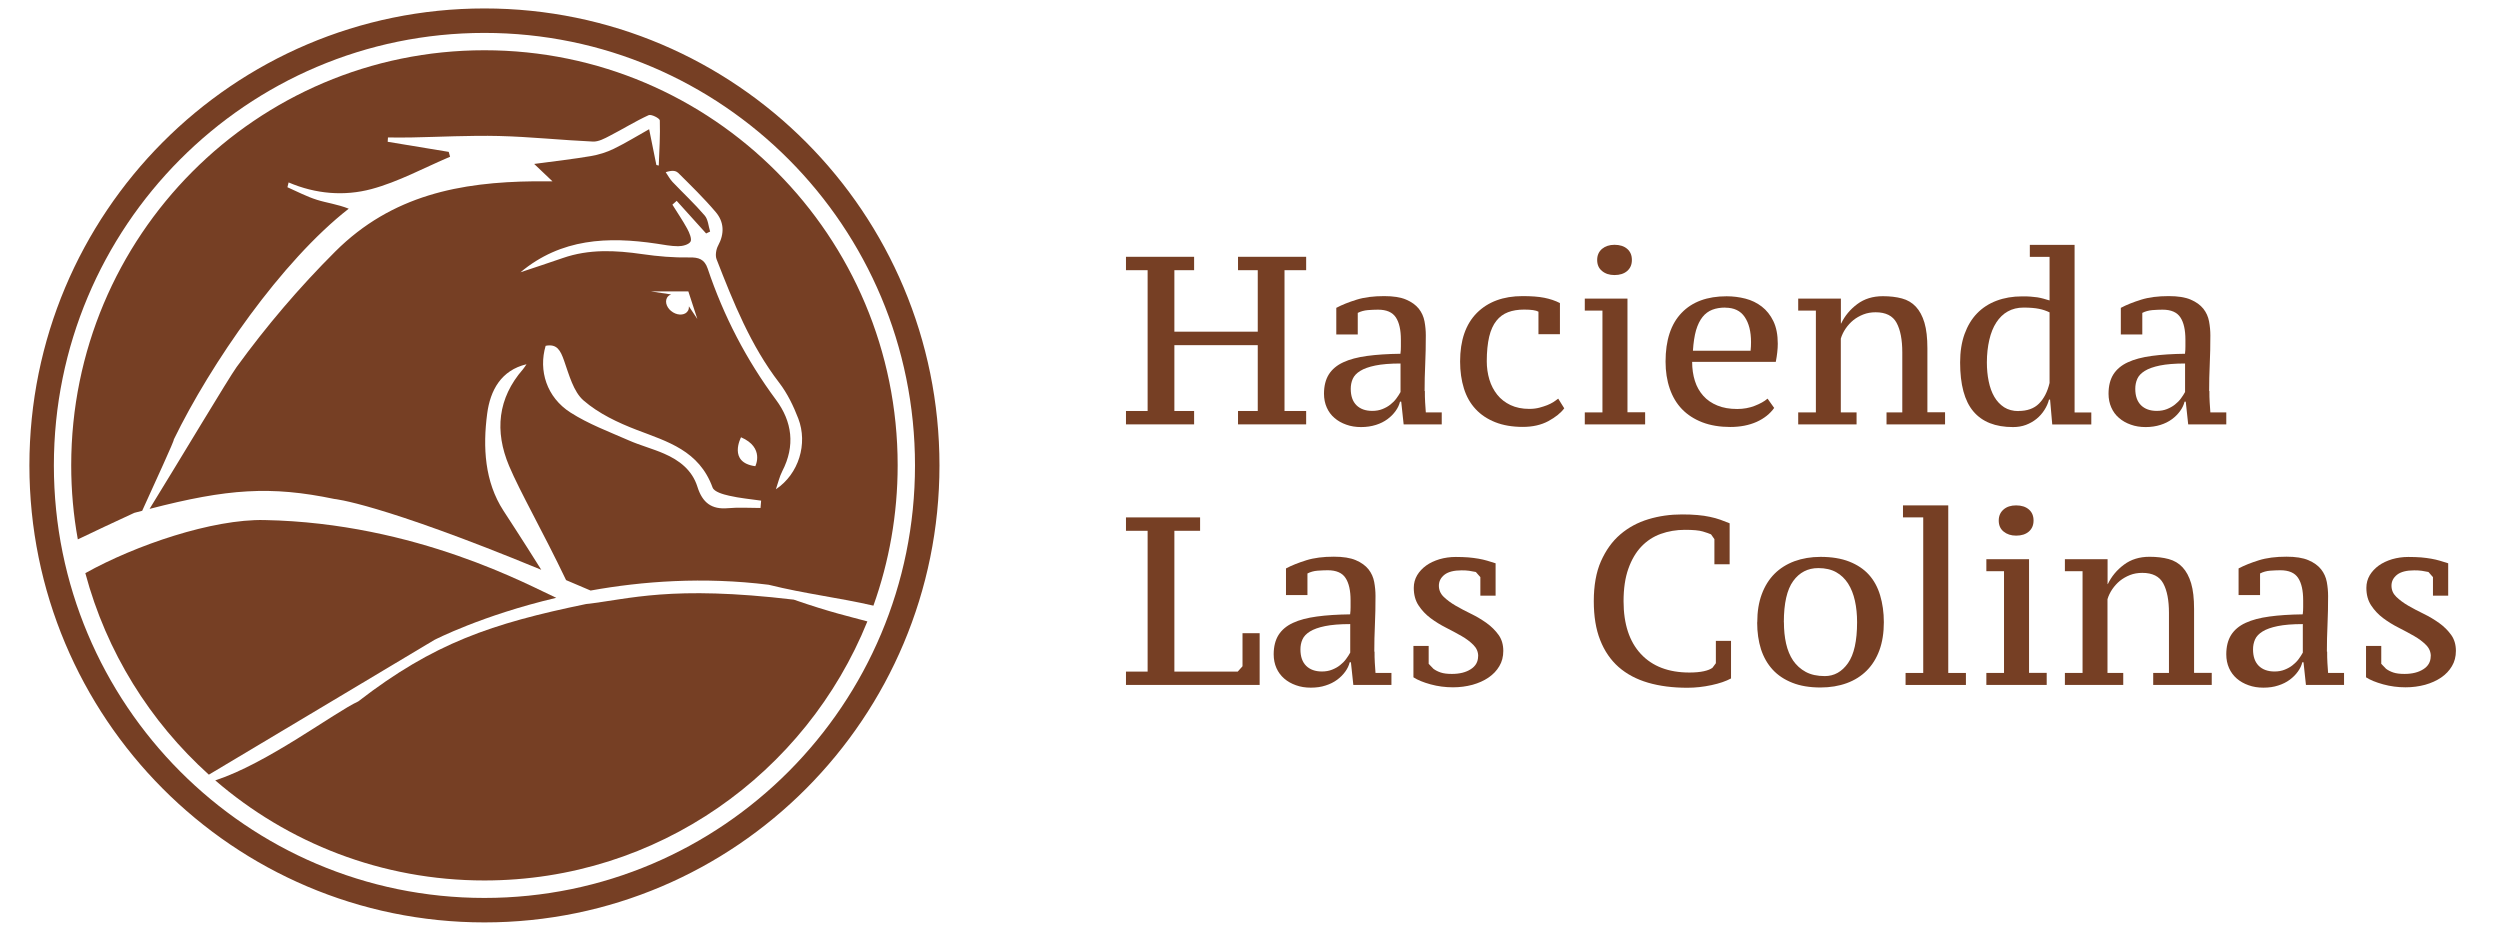
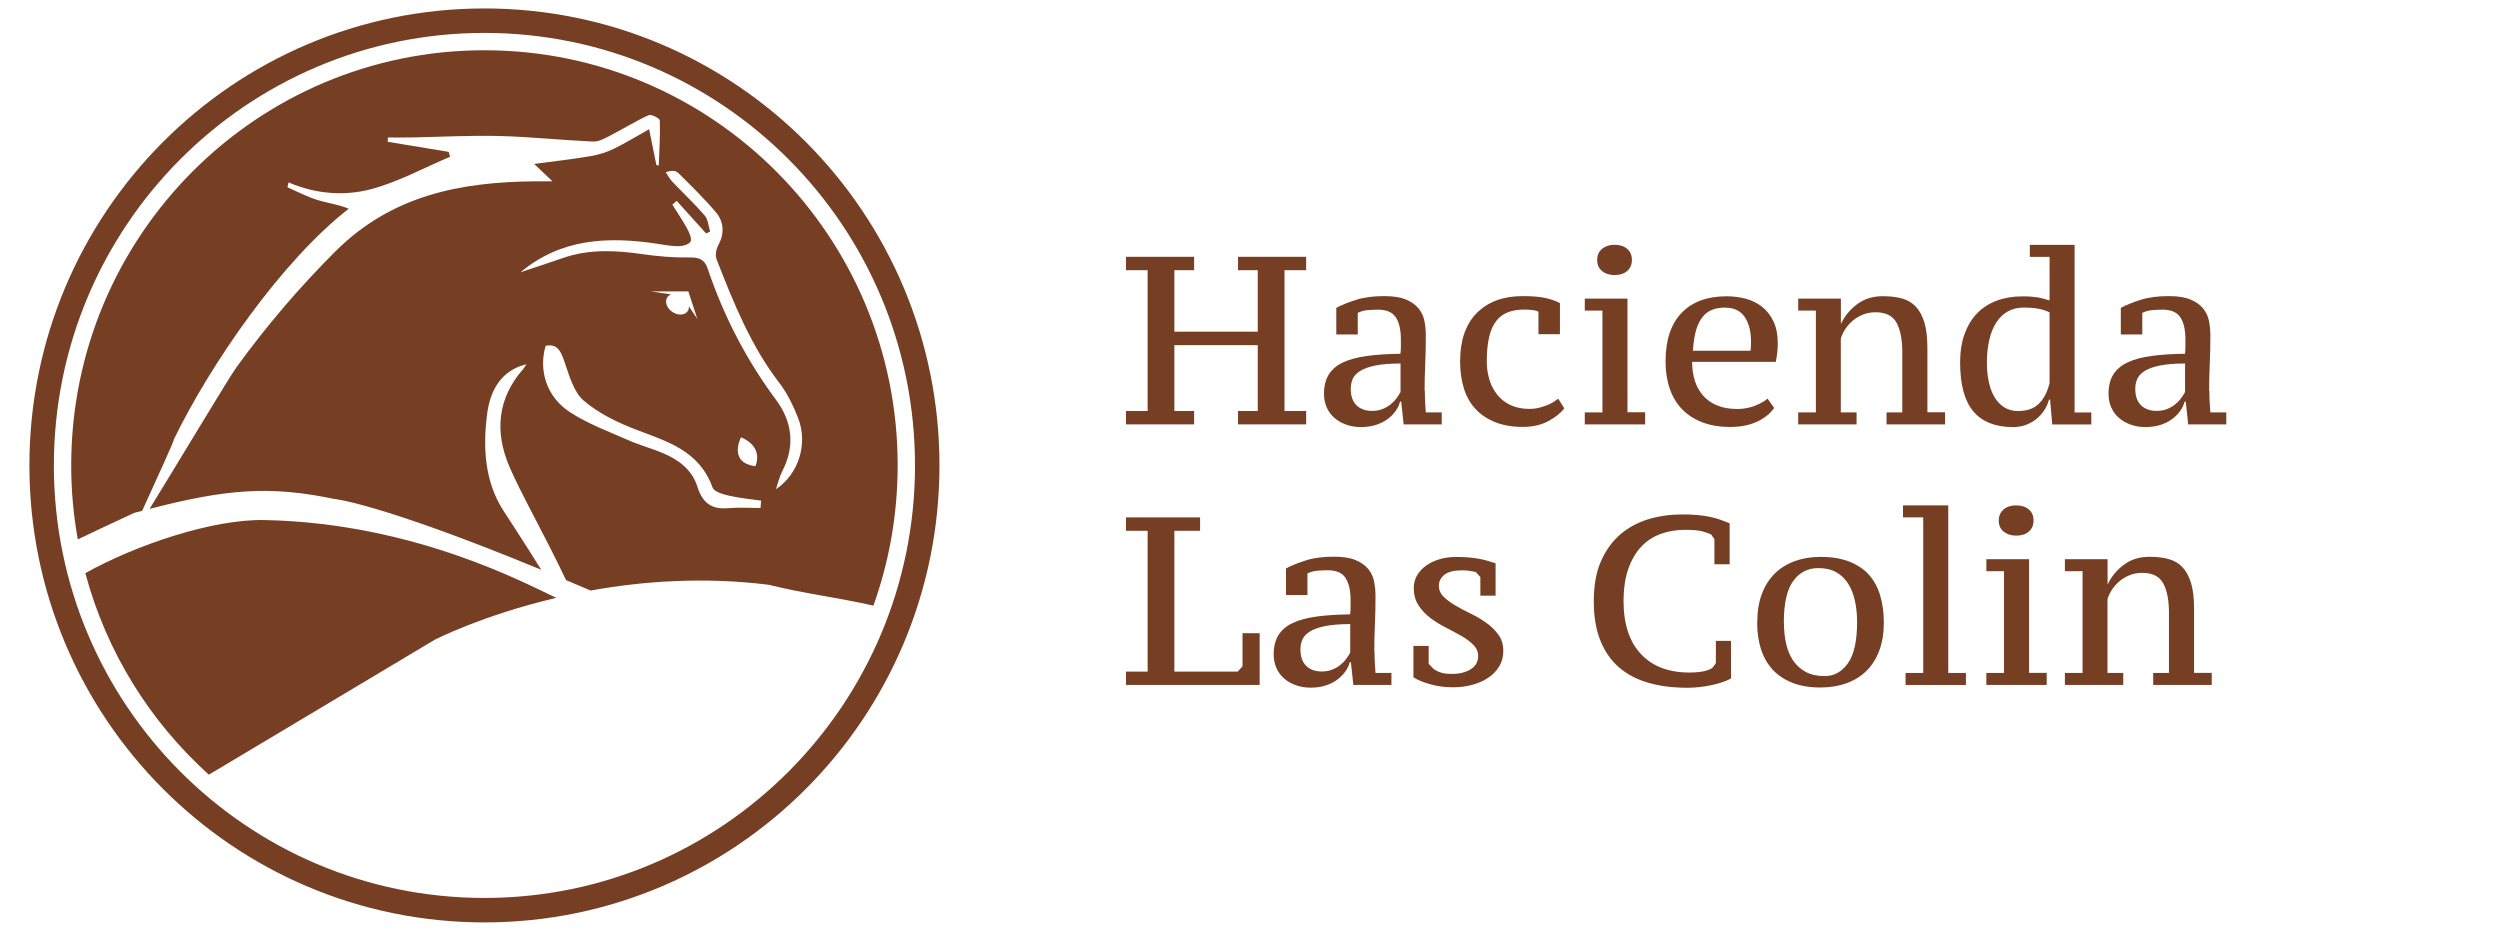
<svg xmlns="http://www.w3.org/2000/svg" width="188" height="70" viewBox="0 0 188 70" fill="none">
  <g id="logo">
    <g id="Group 3">
      <path id="Vector" d="M89.797 30.906V31.913H84.673V30.906H86.301V20.318H84.673V19.311H89.797V20.318H88.313V24.942H94.583V20.318H93.099V19.311H98.223V20.318H96.595V30.906H98.223V31.913H93.099V30.906H94.583V25.956H88.313V30.906H89.797Z" fill="#763F24" />
      <path id="Vector_2" d="M107.15 29.408C107.15 29.683 107.15 29.964 107.169 30.245C107.182 30.527 107.202 30.782 107.221 31.011H108.419V31.913H105.554L105.372 30.206H105.281C105.222 30.448 105.112 30.684 104.949 30.906C104.786 31.135 104.584 31.338 104.337 31.521C104.089 31.704 103.803 31.848 103.471 31.952C103.139 32.057 102.768 32.116 102.357 32.116C101.947 32.116 101.576 32.057 101.237 31.933C100.899 31.815 100.599 31.645 100.352 31.429C100.098 31.213 99.909 30.952 99.772 30.644C99.636 30.337 99.564 29.99 99.564 29.611C99.564 29.023 99.688 28.539 99.929 28.153C100.176 27.767 100.534 27.466 101.016 27.244C101.491 27.021 102.09 26.864 102.807 26.766C103.523 26.668 104.363 26.616 105.313 26.603C105.339 26.413 105.346 26.23 105.346 26.06V25.55C105.346 24.811 105.222 24.255 104.968 23.869C104.714 23.483 104.272 23.287 103.627 23.287C103.386 23.287 103.132 23.3 102.859 23.32C102.585 23.346 102.331 23.412 102.103 23.529V25.151H100.489V23.15C100.918 22.921 101.433 22.718 102.019 22.535C102.605 22.352 103.295 22.267 104.089 22.267C104.773 22.267 105.326 22.352 105.737 22.529C106.153 22.705 106.466 22.934 106.694 23.215C106.915 23.497 107.058 23.817 107.124 24.17C107.189 24.523 107.221 24.876 107.221 25.223C107.221 25.982 107.208 26.701 107.176 27.394C107.143 28.087 107.13 28.754 107.13 29.402L107.15 29.408ZM103.191 30.899C103.477 30.899 103.731 30.854 103.959 30.762C104.187 30.671 104.389 30.559 104.558 30.422C104.734 30.285 104.884 30.134 105.007 29.964C105.131 29.794 105.235 29.637 105.32 29.48V27.335C104.545 27.335 103.914 27.388 103.432 27.486C102.95 27.584 102.566 27.721 102.292 27.891C102.019 28.061 101.83 28.257 101.726 28.493C101.622 28.728 101.576 28.977 101.576 29.238C101.576 29.781 101.719 30.187 102.006 30.474C102.292 30.756 102.689 30.899 103.191 30.899Z" fill="#763F24" />
      <path id="Vector_3" d="M117.633 30.703C117.379 31.05 116.981 31.37 116.441 31.665C115.894 31.959 115.256 32.103 114.514 32.103C113.726 32.103 113.036 31.985 112.443 31.75C111.851 31.514 111.356 31.187 110.965 30.762C110.568 30.337 110.275 29.82 110.086 29.212C109.897 28.604 109.8 27.93 109.8 27.185C109.8 25.589 110.223 24.373 111.063 23.529C111.903 22.692 113.049 22.267 114.494 22.267C115.152 22.267 115.692 22.306 116.122 22.391C116.552 22.476 116.949 22.607 117.307 22.79V25.131H115.692V23.438C115.51 23.333 115.152 23.281 114.611 23.281C114.156 23.281 113.752 23.346 113.407 23.477C113.062 23.608 112.762 23.823 112.528 24.124C112.287 24.425 112.105 24.824 111.987 25.321C111.87 25.825 111.805 26.439 111.805 27.165C111.805 27.643 111.87 28.101 112 28.539C112.131 28.977 112.333 29.356 112.593 29.683C112.853 30.01 113.192 30.272 113.589 30.461C113.993 30.651 114.462 30.749 115.002 30.749C115.289 30.749 115.542 30.716 115.764 30.657C115.985 30.599 116.181 30.533 116.35 30.468C116.519 30.402 116.669 30.324 116.799 30.245C116.929 30.16 117.06 30.069 117.177 29.977L117.626 30.697L117.633 30.703Z" fill="#763F24" />
      <path id="Vector_4" d="M123.707 31.913H119.176V31.011H120.504V23.359H119.176V22.457H122.386V31.004H123.714V31.907L123.707 31.913ZM120.107 19.547C120.107 19.2 120.23 18.925 120.471 18.716C120.719 18.513 121.031 18.409 121.409 18.409C121.813 18.409 122.132 18.513 122.366 18.716C122.601 18.919 122.718 19.194 122.718 19.547C122.718 19.9 122.601 20.168 122.366 20.377C122.132 20.58 121.813 20.684 121.409 20.684C121.025 20.684 120.712 20.58 120.471 20.377C120.224 20.174 120.107 19.9 120.107 19.547Z" fill="#763F24" />
      <path id="Vector_5" d="M133.422 30.671C133.109 31.115 132.667 31.468 132.1 31.724C131.527 31.979 130.869 32.109 130.108 32.109C129.346 32.109 128.617 31.992 128.011 31.756C127.406 31.521 126.898 31.194 126.487 30.769C126.077 30.344 125.771 29.827 125.563 29.219C125.355 28.611 125.25 27.937 125.25 27.192C125.25 25.583 125.654 24.36 126.455 23.529C127.256 22.692 128.389 22.28 129.841 22.28C130.323 22.28 130.791 22.339 131.254 22.457C131.716 22.575 132.126 22.777 132.484 23.052C132.842 23.327 133.135 23.693 133.357 24.151C133.578 24.608 133.689 25.171 133.689 25.844C133.689 26.047 133.676 26.263 133.65 26.492C133.624 26.721 133.591 26.963 133.539 27.211H127.249C127.249 27.741 127.321 28.218 127.458 28.65C127.594 29.081 127.809 29.454 128.089 29.768C128.369 30.082 128.727 30.324 129.144 30.494C129.567 30.671 130.069 30.756 130.642 30.756C131.11 30.756 131.547 30.677 131.95 30.52C132.354 30.363 132.68 30.187 132.92 29.977L133.409 30.664L133.422 30.671ZM129.743 23.13C129.372 23.13 129.046 23.183 128.76 23.294C128.48 23.405 128.232 23.582 128.031 23.837C127.829 24.092 127.666 24.419 127.542 24.837C127.425 25.249 127.347 25.766 127.308 26.374H131.644C131.657 26.263 131.664 26.158 131.67 26.041C131.67 25.929 131.677 25.825 131.677 25.727C131.677 24.935 131.521 24.308 131.202 23.837C130.882 23.366 130.394 23.137 129.737 23.137L129.743 23.13Z" fill="#763F24" />
      <path id="Vector_6" d="M146.255 31.913H141.867V31.011H143.052V26.492C143.052 25.544 142.909 24.805 142.622 24.275C142.336 23.745 141.808 23.483 141.046 23.483C140.714 23.483 140.402 23.536 140.122 23.647C139.842 23.758 139.588 23.902 139.367 24.079C139.145 24.262 138.956 24.471 138.794 24.706C138.631 24.948 138.507 25.197 138.429 25.465V31.011H139.614V31.913H135.225V31.011H136.554V23.359H135.225V22.457H138.435V24.327H138.455C138.728 23.752 139.132 23.268 139.666 22.869C140.2 22.47 140.838 22.274 141.593 22.274C142.134 22.274 142.609 22.332 143.026 22.444C143.443 22.555 143.794 22.764 144.074 23.065C144.354 23.366 144.569 23.765 144.719 24.268C144.868 24.772 144.94 25.413 144.94 26.198V31.004H146.268V31.907L146.255 31.913Z" fill="#763F24" />
      <path id="Vector_7" d="M154.088 30.043C154.017 30.317 153.899 30.586 153.737 30.834C153.574 31.089 153.379 31.311 153.144 31.501C152.91 31.691 152.643 31.841 152.35 31.952C152.05 32.063 151.731 32.116 151.38 32.116C150.051 32.116 149.062 31.724 148.398 30.939C147.733 30.154 147.401 28.924 147.401 27.257C147.401 26.453 147.512 25.74 147.733 25.125C147.955 24.51 148.267 23.987 148.671 23.569C149.075 23.15 149.57 22.829 150.143 22.614C150.716 22.398 151.354 22.287 152.063 22.287C152.317 22.287 152.532 22.287 152.708 22.306C152.89 22.319 153.053 22.339 153.209 22.359C153.366 22.385 153.515 22.418 153.659 22.457C153.802 22.496 153.958 22.542 154.127 22.594V19.318H152.643V18.415H156.009V31.017H157.266V31.92H154.329L154.166 30.049H154.095L154.088 30.043ZM151.783 30.906C152.441 30.906 152.962 30.723 153.333 30.35C153.704 29.977 153.971 29.461 154.127 28.8V23.49C153.886 23.372 153.619 23.281 153.326 23.222C153.033 23.163 152.643 23.13 152.168 23.13C151.725 23.13 151.328 23.229 150.989 23.418C150.644 23.608 150.357 23.889 150.123 24.249C149.889 24.608 149.713 25.047 149.596 25.557C149.478 26.067 149.413 26.636 149.413 27.257C149.413 27.76 149.459 28.238 149.55 28.676C149.641 29.121 149.778 29.506 149.973 29.84C150.162 30.167 150.41 30.429 150.709 30.625C151.009 30.814 151.367 30.913 151.79 30.913L151.783 30.906Z" fill="#763F24" />
      <path id="Vector_8" d="M166.147 29.408C166.147 29.683 166.147 29.964 166.167 30.245C166.18 30.527 166.199 30.782 166.219 31.011H167.417V31.913H164.552L164.369 30.206H164.278C164.22 30.448 164.109 30.684 163.946 30.906C163.783 31.135 163.582 31.338 163.334 31.521C163.087 31.704 162.8 31.848 162.468 31.952C162.136 32.057 161.765 32.116 161.355 32.116C160.945 32.116 160.573 32.057 160.235 31.933C159.896 31.815 159.597 31.645 159.349 31.429C159.095 31.213 158.907 30.952 158.77 30.644C158.633 30.337 158.562 29.99 158.562 29.611C158.562 29.023 158.685 28.539 158.926 28.153C159.174 27.767 159.532 27.466 160.014 27.244C160.489 27.021 161.088 26.864 161.804 26.766C162.52 26.668 163.36 26.616 164.311 26.603C164.337 26.413 164.343 26.23 164.343 26.06V25.55C164.343 24.811 164.22 24.255 163.966 23.869C163.712 23.483 163.269 23.287 162.624 23.287C162.384 23.287 162.13 23.3 161.856 23.32C161.583 23.346 161.329 23.412 161.101 23.529V25.151H159.486V23.15C159.916 22.921 160.43 22.718 161.016 22.535C161.602 22.352 162.292 22.267 163.087 22.267C163.77 22.267 164.324 22.352 164.734 22.529C165.151 22.705 165.463 22.934 165.691 23.215C165.913 23.497 166.056 23.817 166.121 24.17C166.186 24.523 166.219 24.876 166.219 25.223C166.219 25.982 166.206 26.701 166.173 27.394C166.14 28.087 166.127 28.754 166.127 29.402L166.147 29.408ZM162.188 30.899C162.475 30.899 162.729 30.854 162.957 30.762C163.184 30.671 163.386 30.559 163.556 30.422C163.731 30.285 163.881 30.134 164.005 29.964C164.129 29.794 164.233 29.637 164.317 29.48V27.335C163.543 27.335 162.911 27.388 162.429 27.486C161.947 27.584 161.563 27.721 161.29 27.891C161.016 28.061 160.827 28.257 160.723 28.493C160.619 28.728 160.573 28.977 160.573 29.238C160.573 29.781 160.717 30.187 161.003 30.474C161.29 30.756 161.687 30.899 162.188 30.899Z" fill="#763F24" />
      <path id="Vector_9" d="M84.673 39.915V38.907H90.247V39.915H88.313V50.502H93.079L93.437 50.103V47.618H94.726V51.509H84.673V50.502H86.301V39.915H84.673Z" fill="#763F24" />
      <path id="Vector_10" d="M103.366 49.005C103.366 49.279 103.366 49.56 103.386 49.842C103.406 50.123 103.419 50.378 103.438 50.607H104.636V51.509H101.771L101.589 49.802H101.498C101.439 50.044 101.328 50.28 101.166 50.502C101.003 50.731 100.801 50.934 100.554 51.117C100.306 51.3 100.02 51.444 99.688 51.548C99.356 51.66 98.984 51.712 98.574 51.712C98.164 51.712 97.793 51.653 97.454 51.529C97.116 51.411 96.816 51.241 96.569 51.025C96.321 50.809 96.126 50.548 95.989 50.241C95.853 49.933 95.781 49.587 95.781 49.207C95.781 48.619 95.905 48.135 96.146 47.749C96.393 47.363 96.751 47.062 97.233 46.84C97.708 46.618 98.307 46.461 99.023 46.363C99.74 46.264 100.573 46.212 101.53 46.199C101.556 46.009 101.563 45.826 101.563 45.656V45.146C101.563 44.407 101.439 43.851 101.185 43.465C100.938 43.08 100.489 42.883 99.844 42.883C99.603 42.883 99.349 42.897 99.076 42.916C98.802 42.936 98.548 43.008 98.32 43.125V44.747H96.706V42.746C97.135 42.517 97.65 42.315 98.236 42.131C98.822 41.948 99.512 41.863 100.306 41.863C100.99 41.863 101.543 41.948 101.954 42.125C102.37 42.301 102.683 42.53 102.911 42.812C103.132 43.093 103.275 43.413 103.34 43.766C103.406 44.12 103.438 44.473 103.438 44.819C103.438 45.578 103.425 46.297 103.393 46.99C103.36 47.684 103.347 48.351 103.347 48.998L103.366 49.005ZM99.408 50.496C99.694 50.496 99.948 50.45 100.176 50.358C100.404 50.267 100.606 50.156 100.775 50.018C100.951 49.881 101.101 49.73 101.224 49.56C101.348 49.39 101.452 49.233 101.537 49.077V46.931C100.762 46.931 100.13 46.984 99.649 47.082C99.167 47.18 98.783 47.317 98.509 47.487C98.236 47.657 98.047 47.854 97.943 48.089C97.838 48.325 97.793 48.573 97.793 48.834C97.793 49.377 97.936 49.783 98.223 50.071C98.509 50.352 98.906 50.496 99.408 50.496Z" fill="#763F24" />
      <path id="Vector_11" d="M111.16 49.344C111.16 49.024 111.043 48.743 110.802 48.501C110.561 48.259 110.262 48.03 109.904 47.827C109.545 47.625 109.155 47.409 108.738 47.2C108.321 46.99 107.931 46.748 107.573 46.48C107.214 46.212 106.915 45.892 106.674 45.525C106.433 45.159 106.316 44.721 106.316 44.204C106.316 43.858 106.401 43.544 106.57 43.256C106.739 42.975 106.967 42.733 107.247 42.53C107.527 42.328 107.866 42.171 108.25 42.053C108.634 41.942 109.044 41.883 109.474 41.883C109.832 41.883 110.151 41.896 110.431 41.916C110.704 41.942 110.958 41.974 111.186 42.014C111.414 42.053 111.629 42.105 111.837 42.164C112.039 42.223 112.254 42.288 112.469 42.36V44.793H111.323V43.4L110.984 43.014C110.828 42.981 110.659 42.949 110.483 42.923C110.307 42.897 110.112 42.89 109.91 42.89C109.337 42.89 108.907 43.001 108.627 43.217C108.347 43.439 108.204 43.714 108.204 44.041C108.204 44.368 108.321 44.642 108.562 44.878C108.803 45.113 109.103 45.336 109.461 45.545C109.819 45.754 110.21 45.957 110.626 46.16C111.043 46.362 111.434 46.598 111.792 46.853C112.15 47.108 112.449 47.409 112.69 47.742C112.931 48.076 113.048 48.481 113.048 48.946C113.048 49.377 112.951 49.763 112.749 50.097C112.554 50.43 112.28 50.718 111.935 50.953C111.59 51.189 111.193 51.365 110.731 51.496C110.268 51.62 109.78 51.686 109.266 51.686C108.686 51.686 108.126 51.614 107.579 51.463C107.032 51.313 106.602 51.136 106.29 50.934V48.573H107.436V49.92L107.794 50.293C107.95 50.41 108.133 50.502 108.347 50.574C108.562 50.646 108.842 50.679 109.187 50.679C109.76 50.679 110.236 50.561 110.6 50.325C110.971 50.09 111.154 49.763 111.154 49.344H111.16Z" fill="#763F24" />
      <path id="Vector_12" d="M129.027 48.194H130.173V51.019C129.802 51.222 129.313 51.392 128.701 51.522C128.089 51.653 127.49 51.719 126.891 51.719C125.791 51.719 124.808 51.594 123.935 51.339C123.063 51.084 122.327 50.692 121.721 50.162C121.116 49.626 120.654 48.952 120.334 48.135C120.009 47.317 119.853 46.343 119.853 45.199C119.853 44.054 120.028 43.021 120.393 42.203C120.758 41.386 121.233 40.712 121.845 40.189C122.457 39.666 123.16 39.287 123.961 39.045C124.762 38.803 125.602 38.685 126.487 38.685C126.917 38.685 127.308 38.698 127.653 38.731C127.998 38.764 128.311 38.803 128.591 38.868C128.871 38.927 129.131 38.999 129.372 39.084C129.613 39.169 129.841 39.261 130.069 39.352V42.432H128.923V40.542L128.669 40.183C128.539 40.124 128.33 40.052 128.05 39.967C127.77 39.882 127.321 39.843 126.696 39.843C126.071 39.843 125.446 39.947 124.886 40.15C124.326 40.353 123.837 40.673 123.427 41.105C123.017 41.536 122.692 42.092 122.451 42.772C122.21 43.453 122.092 44.263 122.092 45.212C122.092 46.925 122.529 48.253 123.395 49.181C124.261 50.11 125.478 50.574 127.041 50.574C127.471 50.574 127.835 50.541 128.128 50.476C128.421 50.411 128.636 50.326 128.779 50.215L129.033 49.874V48.2L129.027 48.194Z" fill="#763F24" />
      <path id="Vector_13" d="M132.146 46.794C132.146 46.003 132.256 45.303 132.484 44.688C132.712 44.074 133.031 43.564 133.441 43.152C133.852 42.74 134.353 42.426 134.945 42.203C135.538 41.988 136.189 41.877 136.905 41.877C137.739 41.877 138.461 41.994 139.06 42.23C139.66 42.465 140.154 42.792 140.539 43.217C140.923 43.642 141.203 44.159 141.385 44.767C141.567 45.375 141.665 46.049 141.665 46.794C141.665 47.586 141.554 48.285 141.333 48.894C141.111 49.502 140.792 50.012 140.382 50.424C139.972 50.836 139.471 51.156 138.878 51.372C138.286 51.588 137.628 51.699 136.899 51.699C136.085 51.699 135.382 51.581 134.789 51.346C134.19 51.11 133.695 50.783 133.305 50.358C132.914 49.933 132.621 49.417 132.426 48.822C132.237 48.22 132.139 47.553 132.139 46.807L132.146 46.794ZM134.151 46.794C134.151 47.37 134.203 47.906 134.314 48.397C134.425 48.887 134.6 49.312 134.841 49.672C135.089 50.031 135.408 50.319 135.792 50.528C136.183 50.738 136.658 50.842 137.224 50.842C137.934 50.842 138.514 50.515 138.969 49.868C139.425 49.221 139.653 48.194 139.653 46.788C139.653 46.212 139.601 45.676 139.49 45.179C139.38 44.682 139.21 44.25 138.976 43.884C138.741 43.518 138.442 43.23 138.077 43.027C137.713 42.825 137.263 42.72 136.736 42.72C135.948 42.72 135.317 43.047 134.848 43.694C134.379 44.342 134.145 45.375 134.145 46.788L134.151 46.794Z" fill="#763F24" />
      <path id="Vector_14" d="M147.831 51.509H143.299V50.606H144.627V38.907H143.104V38.005H146.509V50.606H147.837V51.509H147.831Z" fill="#763F24" />
      <path id="Vector_15" d="M153.906 51.509H149.374V50.606H150.702V42.955H149.374V42.053H152.584V50.6H153.912V51.502L153.906 51.509ZM150.305 39.142C150.305 38.796 150.429 38.521 150.67 38.312C150.911 38.103 151.23 38.005 151.614 38.005C152.018 38.005 152.337 38.109 152.571 38.312C152.805 38.515 152.923 38.789 152.923 39.142C152.923 39.496 152.805 39.764 152.571 39.973C152.337 40.176 152.018 40.28 151.614 40.28C151.23 40.28 150.917 40.176 150.67 39.973C150.422 39.77 150.305 39.496 150.305 39.142Z" fill="#763F24" />
      <path id="Vector_16" d="M166.31 51.509H161.921V50.607H163.106V46.088C163.106 45.139 162.963 44.401 162.676 43.871C162.39 43.341 161.863 43.08 161.101 43.08C160.769 43.08 160.456 43.132 160.176 43.243C159.896 43.354 159.642 43.498 159.421 43.675C159.199 43.858 159.011 44.067 158.848 44.302C158.685 44.544 158.561 44.793 158.483 45.061V50.607H159.668V51.509H155.28V50.607H156.608V42.955H155.28V42.053H158.49V43.923H158.509C158.783 43.348 159.186 42.864 159.72 42.465C160.254 42.066 160.892 41.87 161.648 41.87C162.188 41.87 162.663 41.928 163.08 42.04C163.497 42.151 163.848 42.36 164.128 42.661C164.408 42.962 164.623 43.361 164.773 43.864C164.923 44.368 164.994 45.009 164.994 45.793V50.6H166.323V51.502L166.31 51.509Z" fill="#763F24" />
-       <path id="Vector_17" d="M175.002 49.005C175.002 49.279 175.002 49.56 175.021 49.842C175.041 50.123 175.054 50.378 175.073 50.607H176.272V51.509H173.407L173.224 49.802H173.133C173.075 50.044 172.964 50.28 172.801 50.502C172.638 50.731 172.436 50.934 172.189 51.117C171.942 51.3 171.655 51.444 171.323 51.548C170.991 51.66 170.62 51.712 170.21 51.712C169.799 51.712 169.428 51.653 169.09 51.529C168.751 51.411 168.452 51.241 168.204 51.025C167.957 50.809 167.761 50.548 167.625 50.241C167.488 49.933 167.416 49.587 167.416 49.207C167.416 48.619 167.54 48.135 167.781 47.749C168.028 47.363 168.387 47.062 168.868 46.84C169.344 46.618 169.943 46.461 170.659 46.363C171.375 46.264 172.209 46.212 173.166 46.199C173.192 46.009 173.198 45.826 173.198 45.656V45.146C173.198 44.407 173.075 43.851 172.821 43.465C172.573 43.08 172.124 42.883 171.479 42.883C171.238 42.883 170.984 42.897 170.711 42.916C170.438 42.936 170.184 43.008 169.956 43.125V44.747H168.341V42.746C168.771 42.517 169.285 42.315 169.871 42.131C170.457 41.948 171.147 41.863 171.942 41.863C172.625 41.863 173.179 41.948 173.589 42.125C174.006 42.301 174.318 42.53 174.546 42.812C174.767 43.093 174.911 43.413 174.976 43.766C175.041 44.12 175.073 44.473 175.073 44.819C175.073 45.578 175.06 46.297 175.028 46.99C174.995 47.684 174.982 48.351 174.982 48.998L175.002 49.005ZM171.043 50.496C171.33 50.496 171.584 50.45 171.811 50.358C172.039 50.267 172.241 50.156 172.41 50.018C172.586 49.881 172.736 49.73 172.86 49.56C172.983 49.39 173.088 49.233 173.172 49.077V46.931C172.397 46.931 171.766 46.984 171.284 47.082C170.802 47.18 170.418 47.317 170.145 47.487C169.871 47.657 169.682 47.854 169.578 48.089C169.474 48.325 169.428 48.573 169.428 48.834C169.428 49.377 169.572 49.783 169.858 50.071C170.145 50.352 170.542 50.496 171.043 50.496Z" fill="#763F24" />
-       <path id="Vector_18" d="M182.796 49.344C182.796 49.024 182.679 48.743 182.438 48.501C182.197 48.259 181.897 48.03 181.539 47.827C181.181 47.625 180.79 47.409 180.374 47.2C179.957 46.99 179.566 46.748 179.208 46.48C178.85 46.212 178.551 45.892 178.31 45.525C178.069 45.159 177.951 44.721 177.951 44.204C177.951 43.858 178.036 43.544 178.205 43.256C178.375 42.975 178.603 42.733 178.883 42.53C179.163 42.328 179.501 42.171 179.885 42.053C180.269 41.942 180.68 41.883 181.109 41.883C181.467 41.883 181.787 41.896 182.067 41.916C182.34 41.942 182.594 41.974 182.822 42.014C183.05 42.053 183.265 42.105 183.473 42.164C183.675 42.223 183.89 42.288 184.104 42.36V44.793H182.959V43.4L182.62 43.014C182.464 42.981 182.294 42.949 182.119 42.923C181.943 42.897 181.747 42.89 181.546 42.89C180.973 42.89 180.543 43.001 180.263 43.217C179.983 43.439 179.84 43.714 179.84 44.041C179.84 44.368 179.957 44.642 180.198 44.878C180.439 45.113 180.738 45.336 181.096 45.545C181.454 45.754 181.845 45.957 182.262 46.16C182.679 46.362 183.069 46.598 183.427 46.853C183.785 47.108 184.085 47.409 184.326 47.742C184.567 48.076 184.684 48.481 184.684 48.946C184.684 49.377 184.586 49.763 184.384 50.097C184.189 50.43 183.916 50.718 183.571 50.953C183.225 51.189 182.828 51.365 182.366 51.496C181.904 51.62 181.415 51.686 180.901 51.686C180.322 51.686 179.762 51.614 179.215 51.463C178.668 51.313 178.238 51.136 177.925 50.934V48.573H179.071V49.92L179.43 50.293C179.586 50.41 179.768 50.502 179.983 50.574C180.198 50.646 180.478 50.679 180.823 50.679C181.396 50.679 181.871 50.561 182.236 50.325C182.607 50.09 182.789 49.763 182.789 49.344H182.796Z" fill="#763F24" />
    </g>
    <g id="Group 4">
      <path id="Vector_19" d="M10.687 38.423C11.685 36.21 13.128 33.105 13.069 33.052C15.838 27.358 21.17 19.636 26.226 15.693C25.344 15.348 24.562 15.258 23.828 15.024C23.067 14.786 22.348 14.403 21.614 14.08C21.645 13.958 21.672 13.841 21.703 13.719C23.748 14.595 25.893 14.764 27.933 14.218C29.967 13.671 31.88 12.62 33.846 11.787C33.814 11.665 33.777 11.543 33.745 11.421C32.213 11.166 30.686 10.917 29.154 10.662C29.159 10.556 29.169 10.444 29.175 10.338C29.745 10.338 30.316 10.349 30.887 10.338C33.101 10.296 35.315 10.174 37.523 10.227C39.88 10.285 42.236 10.54 44.593 10.646C45.011 10.662 45.46 10.418 45.856 10.211C46.839 9.707 47.779 9.118 48.778 8.661C48.979 8.571 49.613 8.9 49.618 9.054C49.655 10.184 49.581 11.32 49.539 12.45C49.481 12.434 49.417 12.424 49.359 12.408C49.179 11.511 48.995 10.614 48.815 9.717C47.932 10.211 47.066 10.747 46.162 11.187C45.618 11.453 45.016 11.639 44.424 11.739C43.124 11.962 41.814 12.105 40.17 12.328C40.762 12.891 41.069 13.178 41.544 13.634C40.942 13.634 40.556 13.634 40.17 13.634C34.644 13.698 29.486 14.653 25.212 18.914C22.501 21.621 20.049 24.497 17.793 27.602C17.201 28.419 13.439 34.719 11.247 38.269C17.122 36.746 20.367 36.528 25.138 37.521C25.138 37.521 28.488 37.807 40.704 42.849C39.283 40.578 37.861 38.407 37.861 38.407C36.445 36.226 36.303 33.636 36.636 31.105C36.868 29.343 37.687 27.846 39.595 27.39C39.505 27.517 39.425 27.655 39.325 27.772C37.428 29.948 37.185 32.426 38.284 35.037C39.108 36.995 40.815 39.957 42.569 43.624C43.161 43.873 43.779 44.139 44.413 44.409C48.297 43.709 52.889 43.364 57.803 43.974C60.587 44.664 63.034 44.935 65.681 45.545C66.859 42.249 67.504 38.694 67.504 34.989C67.504 17.752 53.592 3.779 36.429 3.779C19.267 3.779 5.355 17.752 5.355 34.989C5.355 36.889 5.524 38.752 5.852 40.562C7.189 39.925 8.578 39.261 10.1 38.566C10.301 38.513 10.491 38.46 10.687 38.412V38.423ZM57.19 38.2C56.371 38.2 55.547 38.142 54.733 38.216C53.523 38.322 52.825 37.818 52.445 36.603C52.049 35.34 51.071 34.607 49.951 34.119C49.079 33.737 48.149 33.498 47.283 33.116C45.798 32.463 44.255 31.89 42.897 31.02C41.111 29.879 40.482 27.867 41.032 26.005C41.888 25.835 42.147 26.355 42.416 27.114C42.791 28.175 43.124 29.459 43.885 30.117C45.026 31.105 46.479 31.789 47.89 32.331C50.205 33.217 52.572 33.88 53.586 36.661C53.708 36.99 54.379 37.176 54.828 37.277C55.62 37.462 56.434 37.531 57.237 37.648C57.221 37.834 57.206 38.02 57.19 38.205V38.2ZM48.968 21.913H51.763L52.44 23.988L51.806 23.038C51.811 23.149 51.795 23.261 51.742 23.356C51.557 23.696 51.05 23.754 50.611 23.489C50.173 23.224 49.972 22.735 50.157 22.396C50.226 22.274 50.337 22.189 50.469 22.141L48.973 21.918L48.968 21.913ZM55.726 32.883C57.517 33.657 56.799 35.058 56.799 35.058C54.717 34.782 55.726 32.883 55.726 32.883ZM50.976 12.976C51.948 13.942 52.931 14.897 53.819 15.943C54.453 16.686 54.495 17.566 53.998 18.479C53.85 18.755 53.776 19.212 53.887 19.498C55.156 22.757 56.455 25.994 58.595 28.78C59.203 29.571 59.668 30.526 60.032 31.476C60.756 33.365 60.075 35.637 58.347 36.794C58.505 36.337 58.611 35.854 58.828 35.43C59.816 33.519 59.568 31.699 58.358 30.07C56.128 27.061 54.421 23.776 53.216 20.193C52.979 19.493 52.54 19.344 51.843 19.36C50.664 19.381 49.475 19.281 48.308 19.111C46.289 18.819 44.297 18.718 42.326 19.403C41.27 19.769 40.202 20.119 39.14 20.475C42.205 17.917 45.724 17.784 49.354 18.32C49.903 18.4 50.453 18.516 50.997 18.516C51.319 18.516 51.784 18.405 51.927 18.171C52.043 17.975 51.843 17.497 51.679 17.2C51.341 16.579 50.939 15.995 50.564 15.39C50.669 15.295 50.775 15.2 50.886 15.104C51.626 15.921 52.36 16.738 53.1 17.556C53.2 17.508 53.301 17.46 53.401 17.413C53.275 17.004 53.248 16.5 52.994 16.208C52.234 15.322 51.378 14.525 50.574 13.682C50.374 13.469 50.231 13.199 50.062 12.949C50.506 12.801 50.807 12.822 50.976 12.986V12.976Z" fill="#763F24" />
-       <path id="Vector_20" d="M59.7 45.094C50.411 43.995 47.356 45.057 44.075 45.423C36.968 46.888 32.609 48.363 26.94 52.747C25.133 53.58 20.129 57.396 16.187 58.685C21.624 63.377 28.694 66.211 36.424 66.211C49.454 66.211 60.614 58.155 65.227 46.729C63.958 46.384 62.447 46.049 59.694 45.094H59.7Z" fill="#763F24" />
      <path id="Vector_21" d="M41.83 44.956C39.933 44.107 31.331 39.325 19.891 39.108C15.981 39.023 10.195 40.992 6.417 43.099C8.002 49.037 11.284 54.27 15.706 58.255C20.446 55.432 32.662 48.124 32.662 48.124C32.662 48.124 36.239 46.272 41.83 44.956Z" fill="#763F24" />
      <path id="Vector_22" d="M36.429 68.445C54.82 68.445 69.728 53.471 69.728 35C69.728 16.529 54.82 1.555 36.429 1.555C18.039 1.555 3.131 16.529 3.131 35C3.131 53.471 18.039 68.445 36.429 68.445Z" stroke="#763F24" stroke-width="1.84" stroke-miterlimit="10" />
    </g>
  </g>
</svg>